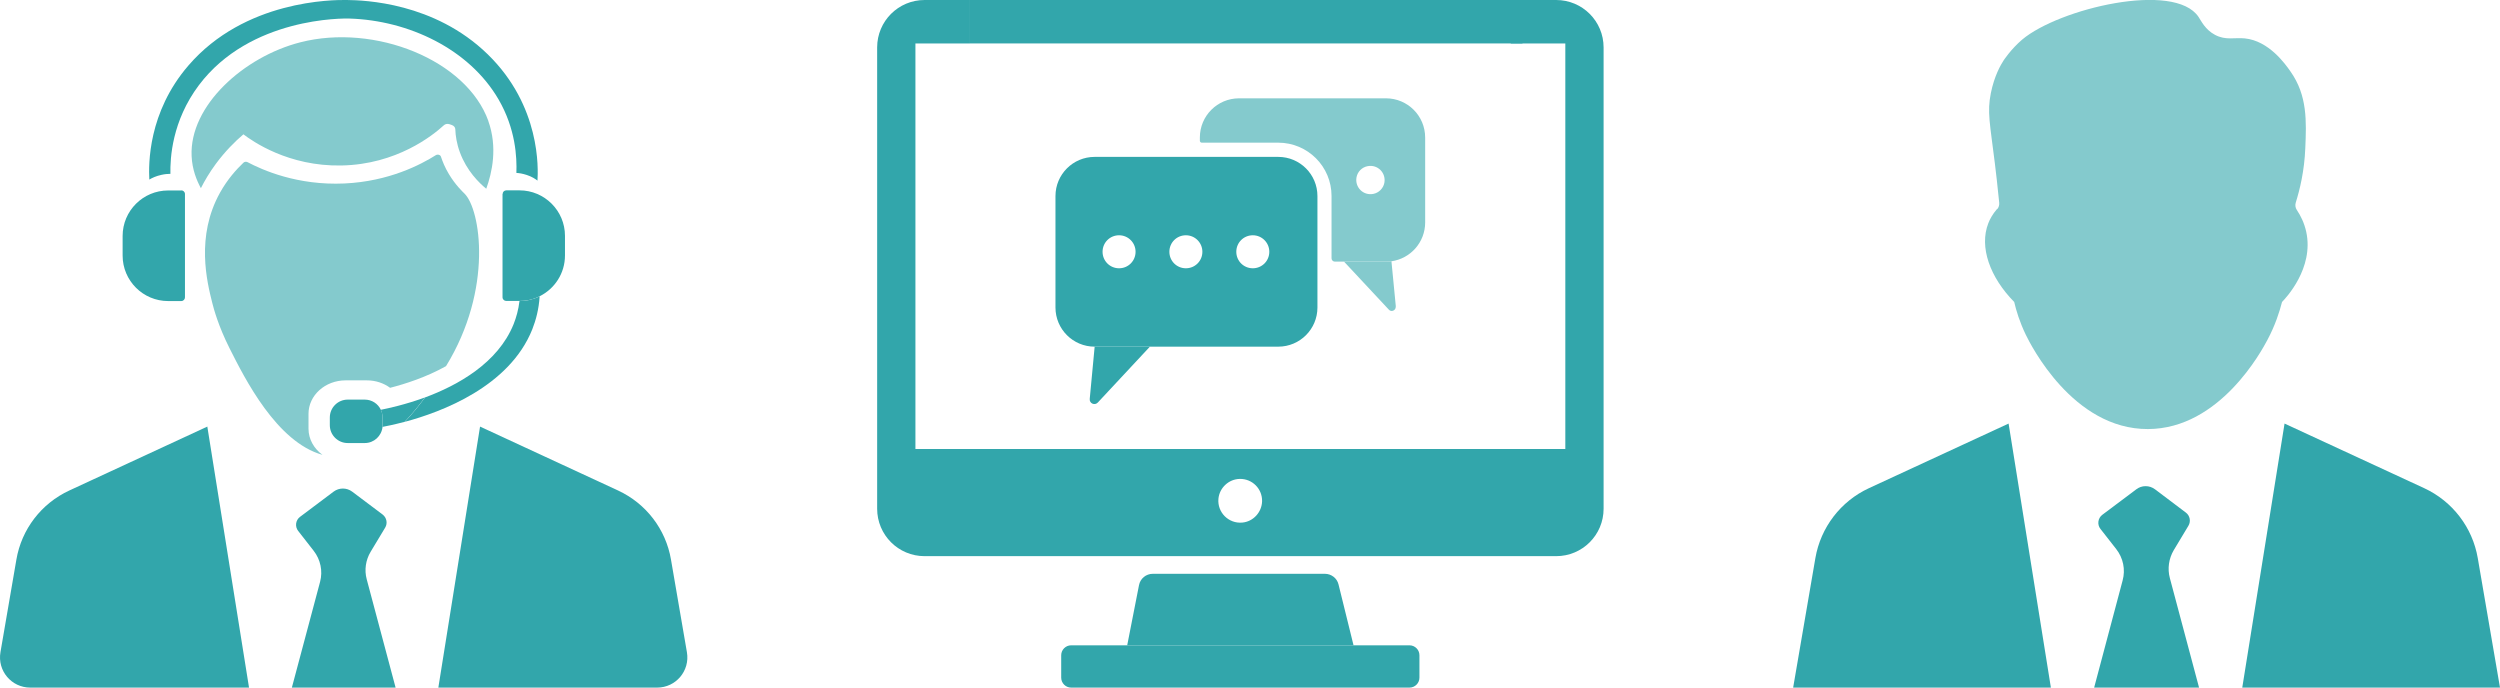
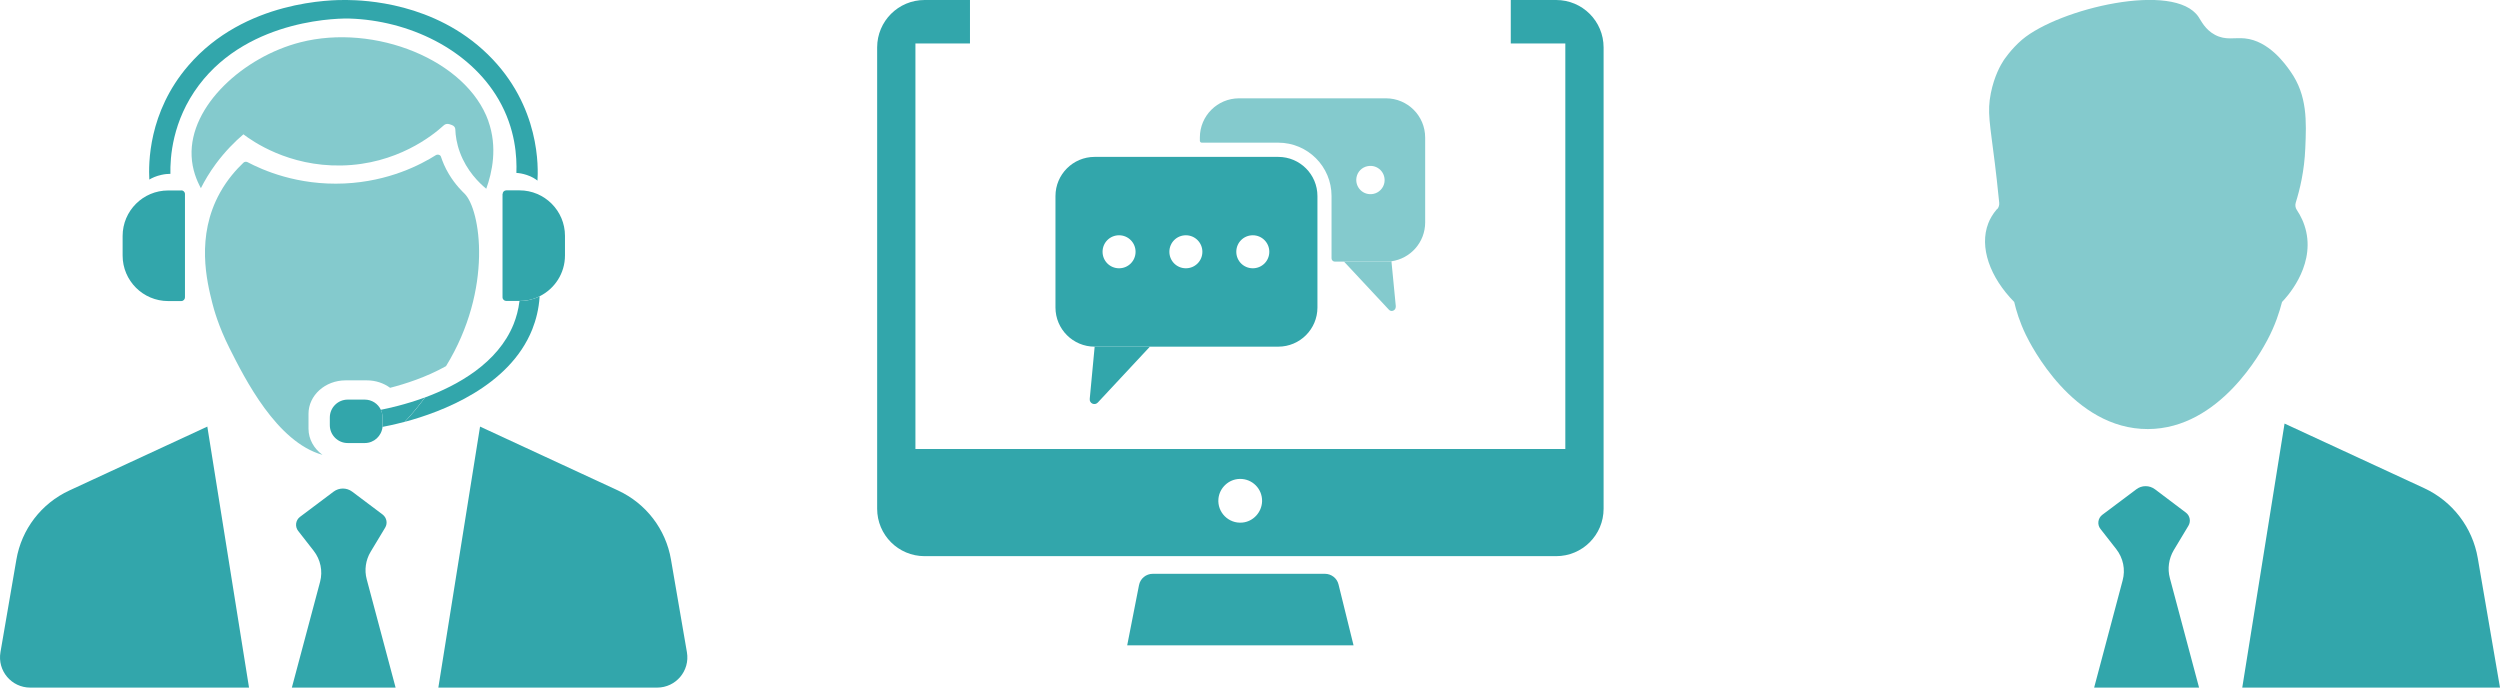
<svg xmlns="http://www.w3.org/2000/svg" id="_レイヤー_2" data-name="レイヤー 2" viewBox="0 0 218.15 60">
  <defs>
    <style>
      .cls-1 {
        fill: #84cacd;
      }

      .cls-2 {
        fill: #32a6ab;
      }
    </style>
  </defs>
  <g id="contents04">
    <g>
      <g>
        <g>
          <path class="cls-2" d="M116.8,51l1.31,5.31h-19.75l1.03-5.25c.11-.58.62-.99,1.2-.99h15.02c.56,0,1.06.38,1.19.93Z" />
-           <path class="cls-2" d="M123.86,57.18v1.95c0,.48-.39.87-.87.87h-29.52c-.48,0-.87-.39-.87-.87v-1.95c0-.48.39-.87.87-.87h29.52c.48,0,.87.39.87.87Z" />
          <path class="cls-2" d="M79.88,39.18V3.79h4.76V0h-3.96c-2.29,0-4.14,1.85-4.14,4.14v40.25c0,2.29,1.85,4.14,4.14,4.14h55.11c2.29,0,4.14-1.85,4.14-4.14V4.14c0-2.29-1.85-4.14-4.14-4.14h-3.96v3.79h4.76v35.39h-56.71ZM108.4,45.6c-1.19.11-2.19-.89-2.08-2.08.09-.96.91-1.72,1.87-1.73,1.08-.02,1.96.86,1.94,1.94-.02.96-.77,1.79-1.73,1.87Z" />
        </g>
-         <rect class="cls-2" x="84.64" width="48.21" height="3.79" />
      </g>
      <g>
        <path class="cls-1" d="M121.79,26.75c.03.33-.38.52-.6.27l-3.91-4.19h3.67c.16,0,.32-.01.47-.03v.03s.38,3.92.38,3.92Z" />
        <path class="cls-1" d="M124.36,12.01v7.4c0,1.73-1.28,3.16-2.95,3.39-.16.02-.31.03-.47.03h-4.46c-.16,0-.29-.13-.29-.29v-5.44c0-2.57-2.08-4.65-4.65-4.65h-6.67c-.09,0-.17-.07-.17-.17v-.28c0-1.89,1.53-3.42,3.42-3.42h12.82c1.89,0,3.42,1.53,3.42,3.42ZM120.8,15.95c.16-.87-.59-1.62-1.46-1.45-.49.09-.88.48-.97.97-.16.87.59,1.62,1.46,1.45.49-.09.88-.49.97-.97Z" />
        <path class="cls-2" d="M100.34,30.25l-4.55,4.88c-.27.28-.74.07-.7-.32l.43-4.56h4.82Z" />
        <path class="cls-2" d="M114.96,17.11v9.72c0,1.89-1.53,3.42-3.42,3.42h-16.02c-1.89,0-3.42-1.53-3.42-3.42v-9.72c0-1.89,1.53-3.42,3.42-3.42h16.02c1.89,0,3.42,1.53,3.42,3.42ZM110.76,21.97c0-.79-.64-1.44-1.44-1.44s-1.44.64-1.44,1.44.64,1.44,1.44,1.44,1.44-.64,1.44-1.44ZM104.92,21.97c0-.79-.64-1.44-1.44-1.44s-1.44.64-1.44,1.44.64,1.44,1.44,1.44,1.44-.64,1.44-1.44ZM99.09,21.97c0-.79-.64-1.44-1.44-1.44s-1.44.64-1.44,1.44.64,1.44,1.44,1.44,1.44-.64,1.44-1.44Z" />
      </g>
    </g>
    <g>
      <path class="cls-2" d="M43.86,16.93c0-.18.14-.32.32-.32h1.15c2.19,0,3.97,1.78,3.97,3.97v1.71c0,1.56-.9,2.91-2.21,3.56-.53.27-1.13.41-1.76.41h-1.16c-.17,0-.32-.14-.32-.32v-9.02Z" />
      <path class="cls-2" d="M47.09,25.85c-.07,1.14-.33,2.09-.64,2.88-2,5.02-7.95,7.23-11.13,8.08.66-.69,1.25-1.43,1.77-2.13,2.83-1.05,6.36-2.99,7.73-6.4.23-.58.42-1.25.51-2.01.63,0,1.23-.15,1.76-.41Z" />
      <path class="cls-2" d="M42.56,4.74c4.64,4.52,4.4,10.02,4.34,11.02-.19-.15-.5-.35-.93-.49-.36-.12-.68-.17-.91-.18.05-1.36-.06-3.84-1.56-6.42-2.56-4.4-7.86-6.89-12.99-7.05-.51-.02-8.68-.14-13.16,5.82-2.34,3.12-2.51,6.35-2.48,7.73-.22,0-.48.02-.79.09-.46.1-.82.27-1.05.41-.07-1.35-.11-5.86,3.4-9.94C21.35,0,29.06-.02,30.27,0c1.5.02,7.63.2,12.29,4.74Z" />
      <path class="cls-1" d="M42.61,10.56c.82,2.3.33,4.5-.18,5.91-.62-.51-1.7-1.55-2.3-3.18-.28-.76-.38-1.45-.4-2.01,0-.17-.13-.31-.3-.37-.07-.02-.13-.05-.2-.07-.18-.06-.38-.03-.51.1-.96.88-4.11,3.41-8.93,3.5-4.63.09-7.76-2.12-8.55-2.72-.74.63-1.59,1.48-2.4,2.57-.56.76-.99,1.49-1.31,2.13-.36-.66-.76-1.62-.81-2.8-.2-4.39,4.55-8.67,9.49-9.93,6.48-1.66,14.5,1.53,16.41,6.88Z" />
      <path class="cls-1" d="M40.53,16.89c1.4,1.37,2.53,8.32-1.61,15.06-1.73.97-3.59,1.56-4.88,1.89-.56-.41-1.26-.65-2.03-.65h-1.85c-1.79,0-3.24,1.31-3.24,2.92v1.3c0,.92.48,1.74,1.22,2.28-4-1.11-6.78-6.66-8.11-9.3-.99-1.97-1.38-3.46-1.5-3.93-.47-1.87-1.46-5.83.67-9.65.65-1.17,1.44-2.04,2.04-2.61.09-.09.24-.11.36-.05,1.29.68,4.34,2.05,8.46,1.86,3.9-.18,6.68-1.66,7.97-2.47.17-.1.4-.03.45.14.14.42.35.95.69,1.51.58.97,1.23,1.57,1.35,1.69Z" />
      <path class="cls-2" d="M33.38,36.43v.67s0,.1,0,.15c-.08.79-.74,1.41-1.55,1.41h-1.49c-.86,0-1.56-.7-1.56-1.56v-.67c0-.86.7-1.56,1.56-1.56h1.49c.62,0,1.15.36,1.4.88.1.2.15.43.15.67Z" />
      <path class="cls-2" d="M33.38,37.1v-.67c0-.24-.05-.47-.15-.67l.09-.02c.54-.11,2.02-.42,3.76-1.06-.52.7-1.11,1.44-1.77,2.13-.95.25-1.65.39-1.93.44h0s0-.1,0-.15Z" />
      <path class="cls-2" d="M15.82,16.61c.17,0,.32.14.32.32v9.02c0,.17-.14.32-.32.32h-1.15c-2.19,0-3.97-1.78-3.97-3.97v-1.71c0-2.19,1.78-3.97,3.97-3.97h1.15Z" />
      <path class="cls-2" d="M25.47,60h9.05l-2.52-9.45c-.22-.81-.09-1.68.34-2.4.42-.7.84-1.4,1.27-2.11.23-.38.13-.87-.22-1.14-.43-.32-.93-.7-.97-.73-.11-.08-1-.75-1.69-1.27-.48-.36-1.14-.36-1.62,0-.98.73-1.95,1.47-2.93,2.2-.39.29-.46.85-.16,1.23l1.35,1.73c.6.77.81,1.77.56,2.71l-2.46,9.22Z" />
-       <path class="cls-2" d="M18.09,37.22l3.64,22.78H2.64c-1.64,0-2.88-1.47-2.6-3.09.46-2.69.92-5.39,1.39-8.08.45-2.65,2.18-4.9,4.62-6.03,4.02-1.86,8.03-3.72,12.05-5.58Z" />
+       <path class="cls-2" d="M18.09,37.22l3.64,22.78H2.64c-1.64,0-2.88-1.47-2.6-3.09.46-2.69.92-5.39,1.39-8.08.45-2.65,2.18-4.9,4.62-6.03,4.02-1.86,8.03-3.72,12.05-5.58" />
      <path class="cls-2" d="M41.89,37.22l-3.64,22.78h19.09c1.64,0,2.88-1.47,2.6-3.09-.46-2.69-.92-5.39-1.39-8.08-.45-2.65-2.18-4.9-4.62-6.03-4.02-1.86-8.03-3.72-12.05-5.58Z" />
    </g>
    <g>
      <g>
-         <path class="cls-2" d="M175.27,36.96l3.69,23.04h-22.49c.65-3.77,1.29-7.53,1.94-11.3.46-2.68,2.21-4.96,4.67-6.1,4.06-1.88,8.13-3.76,12.19-5.64Z" />
        <path class="cls-2" d="M199.35,36.96l-3.69,23.04h22.49c-.65-3.77-1.29-7.53-1.94-11.3-.46-2.68-2.21-4.96-4.67-6.1-4.06-1.88-8.13-3.76-12.19-5.64Z" />
      </g>
      <path class="cls-2" d="M182.74,60h9.15l-2.55-9.56c-.22-.82-.09-1.7.34-2.43.43-.71.85-1.42,1.28-2.13.23-.38.14-.88-.22-1.15-.43-.33-.94-.71-.98-.74-.11-.08-1.01-.76-1.71-1.29-.49-.37-1.16-.37-1.64,0-.99.74-1.98,1.48-2.96,2.22-.39.29-.47.86-.16,1.24l1.37,1.75c.61.78.82,1.79.56,2.74l-2.48,9.33Z" />
      <path class="cls-1" d="M174.28,18.25c.14-.16.19-.37.17-.57-.15-1.47-.28-2.66-.38-3.44-.43-3.5-.68-4.45-.35-6.11.31-1.53.87-2.48,1.11-2.85,0,0,.64-.99,1.63-1.83,3.23-2.71,13.28-5.1,15.38-1.98.25.37.58,1.11,1.44,1.57.94.5,1.69.22,2.6.31,2.1.21,3.53,2.23,3.99,2.89,1.48,2.09,1.39,4.35,1.29,6.69-.08,1.99-.48,3.62-.83,4.74-.07.22-.04.46.09.65.33.49.65,1.13.82,1.9.7,3.2-1.82,5.83-2.11,6.13-.22.85-.59,2.03-1.28,3.32-.48.9-4.13,7.75-10.42,7.77-6.56.02-10.25-7.39-10.66-8.23-.54-1.12-.84-2.12-1.01-2.86-2.12-2.15-3.07-4.8-2.26-6.87.14-.36.37-.79.76-1.24Z" />
    </g>
  </g>
</svg>